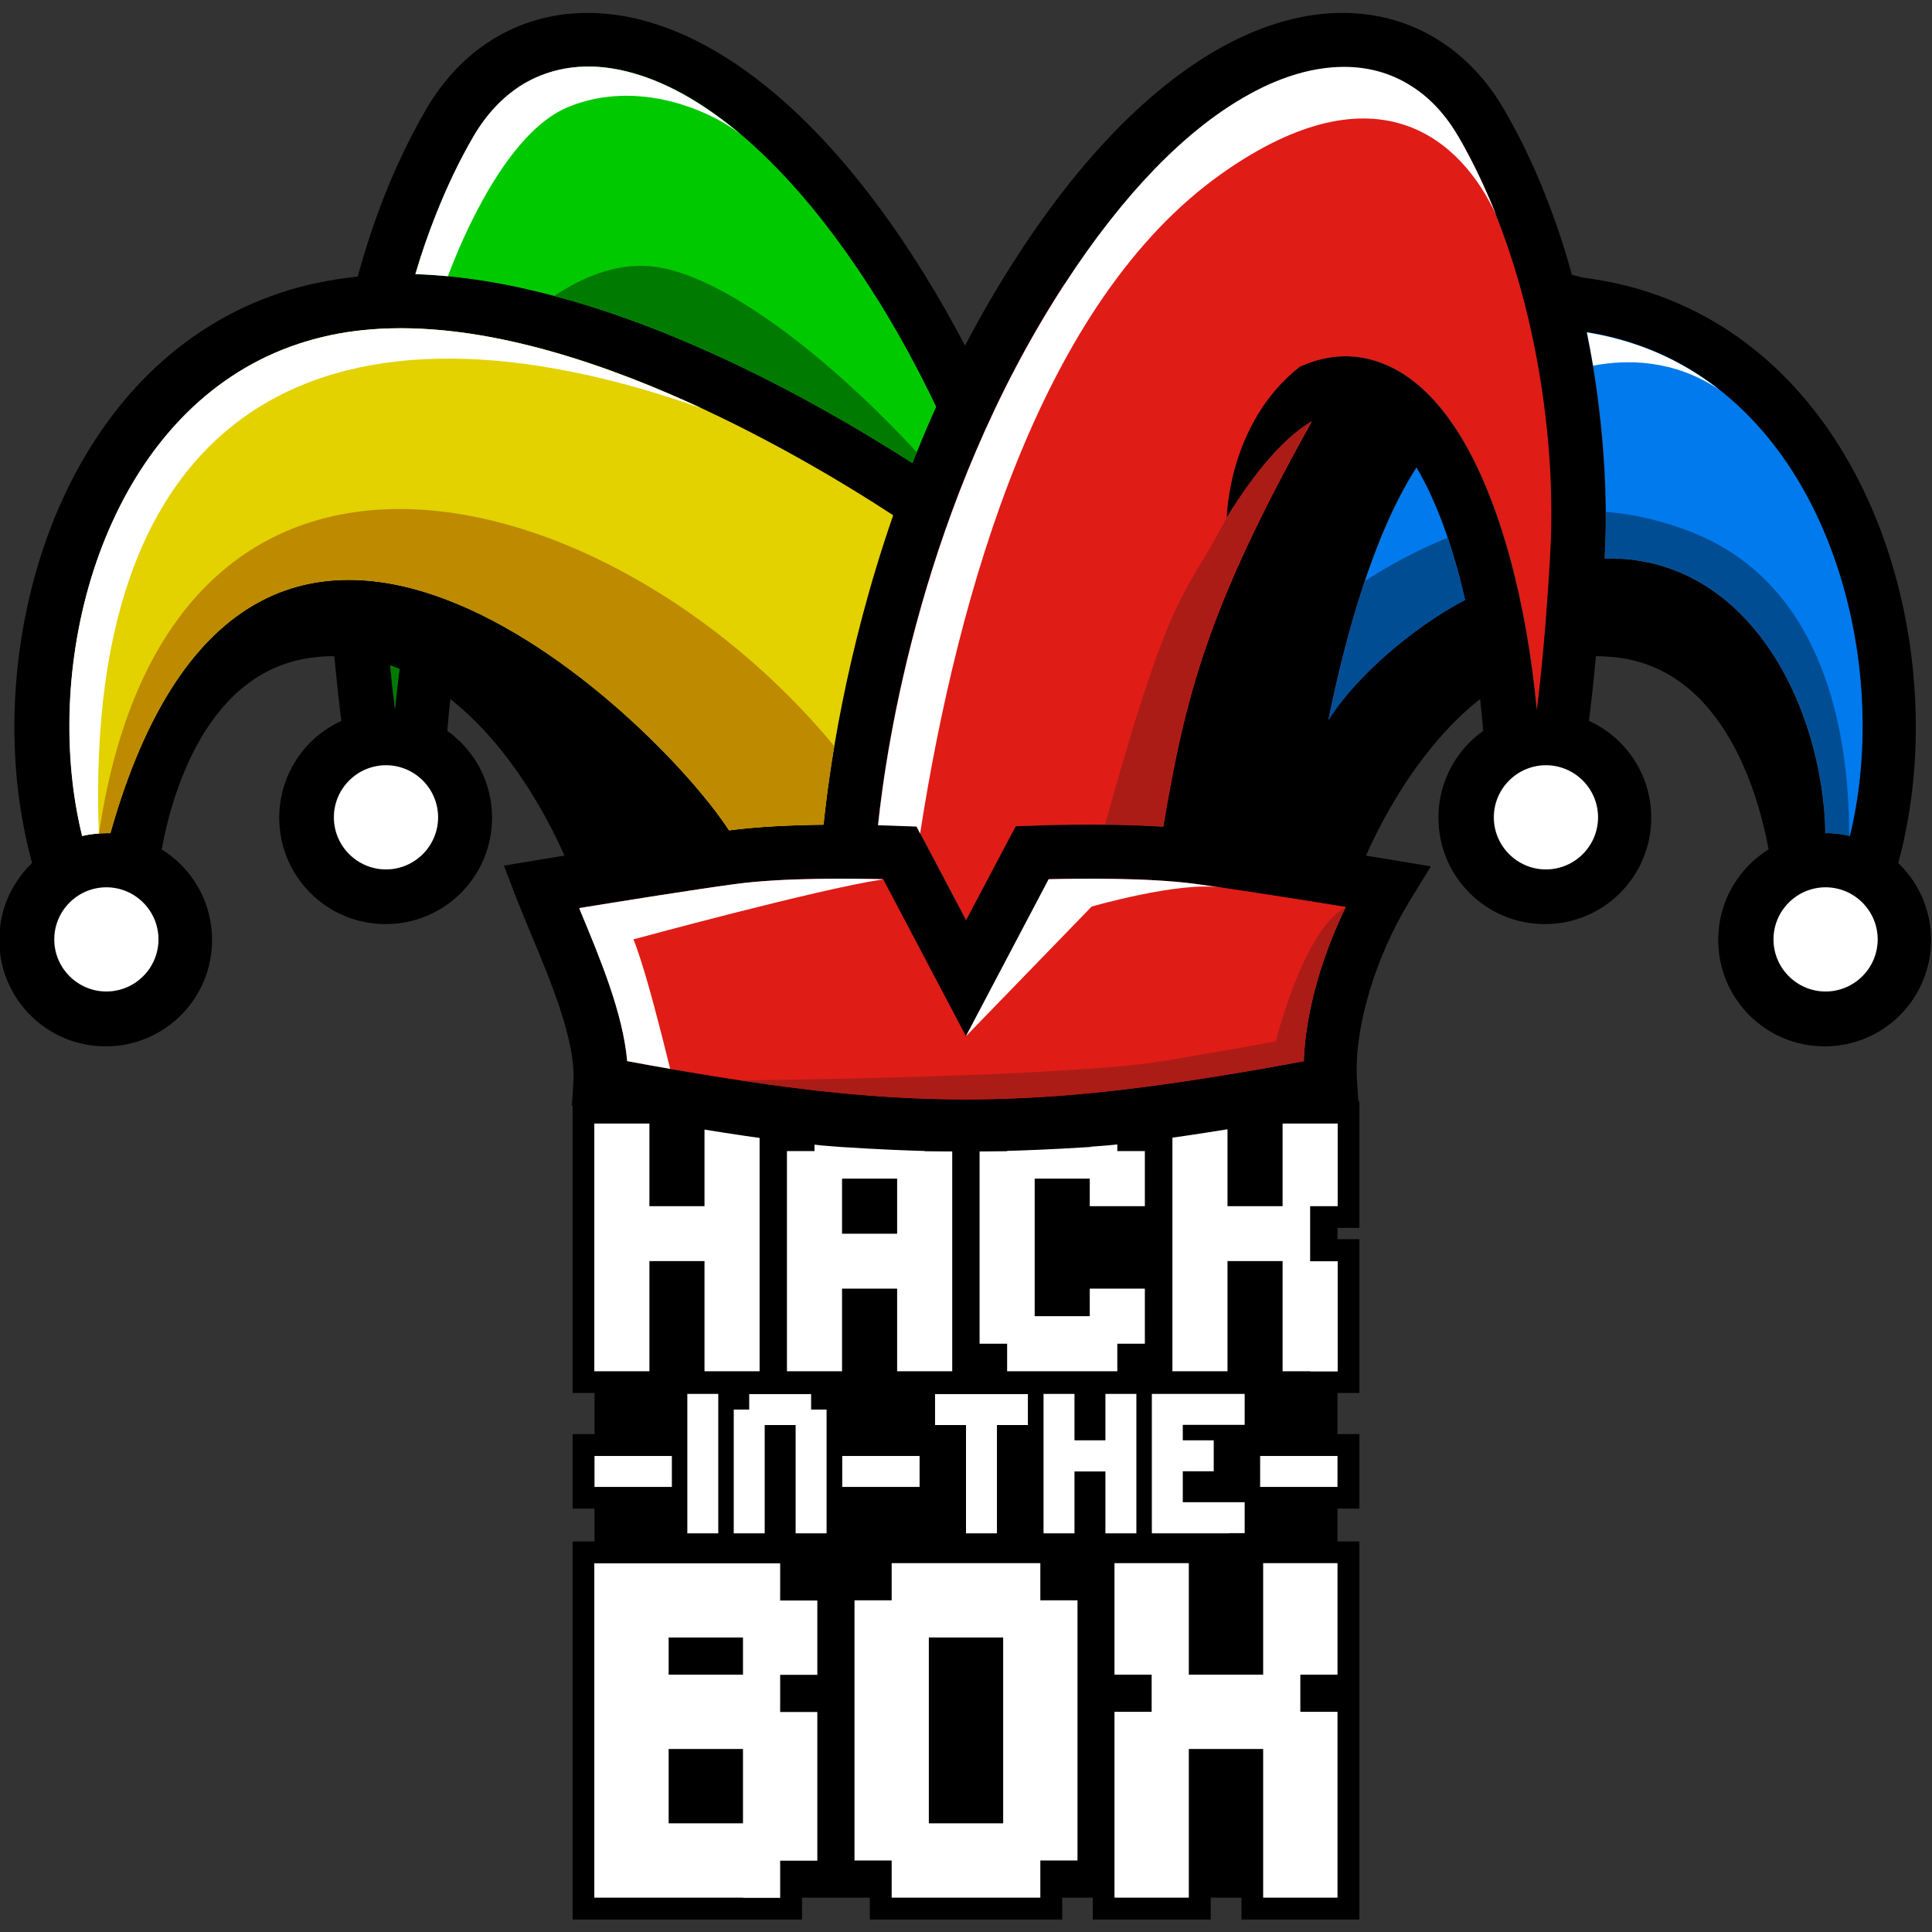
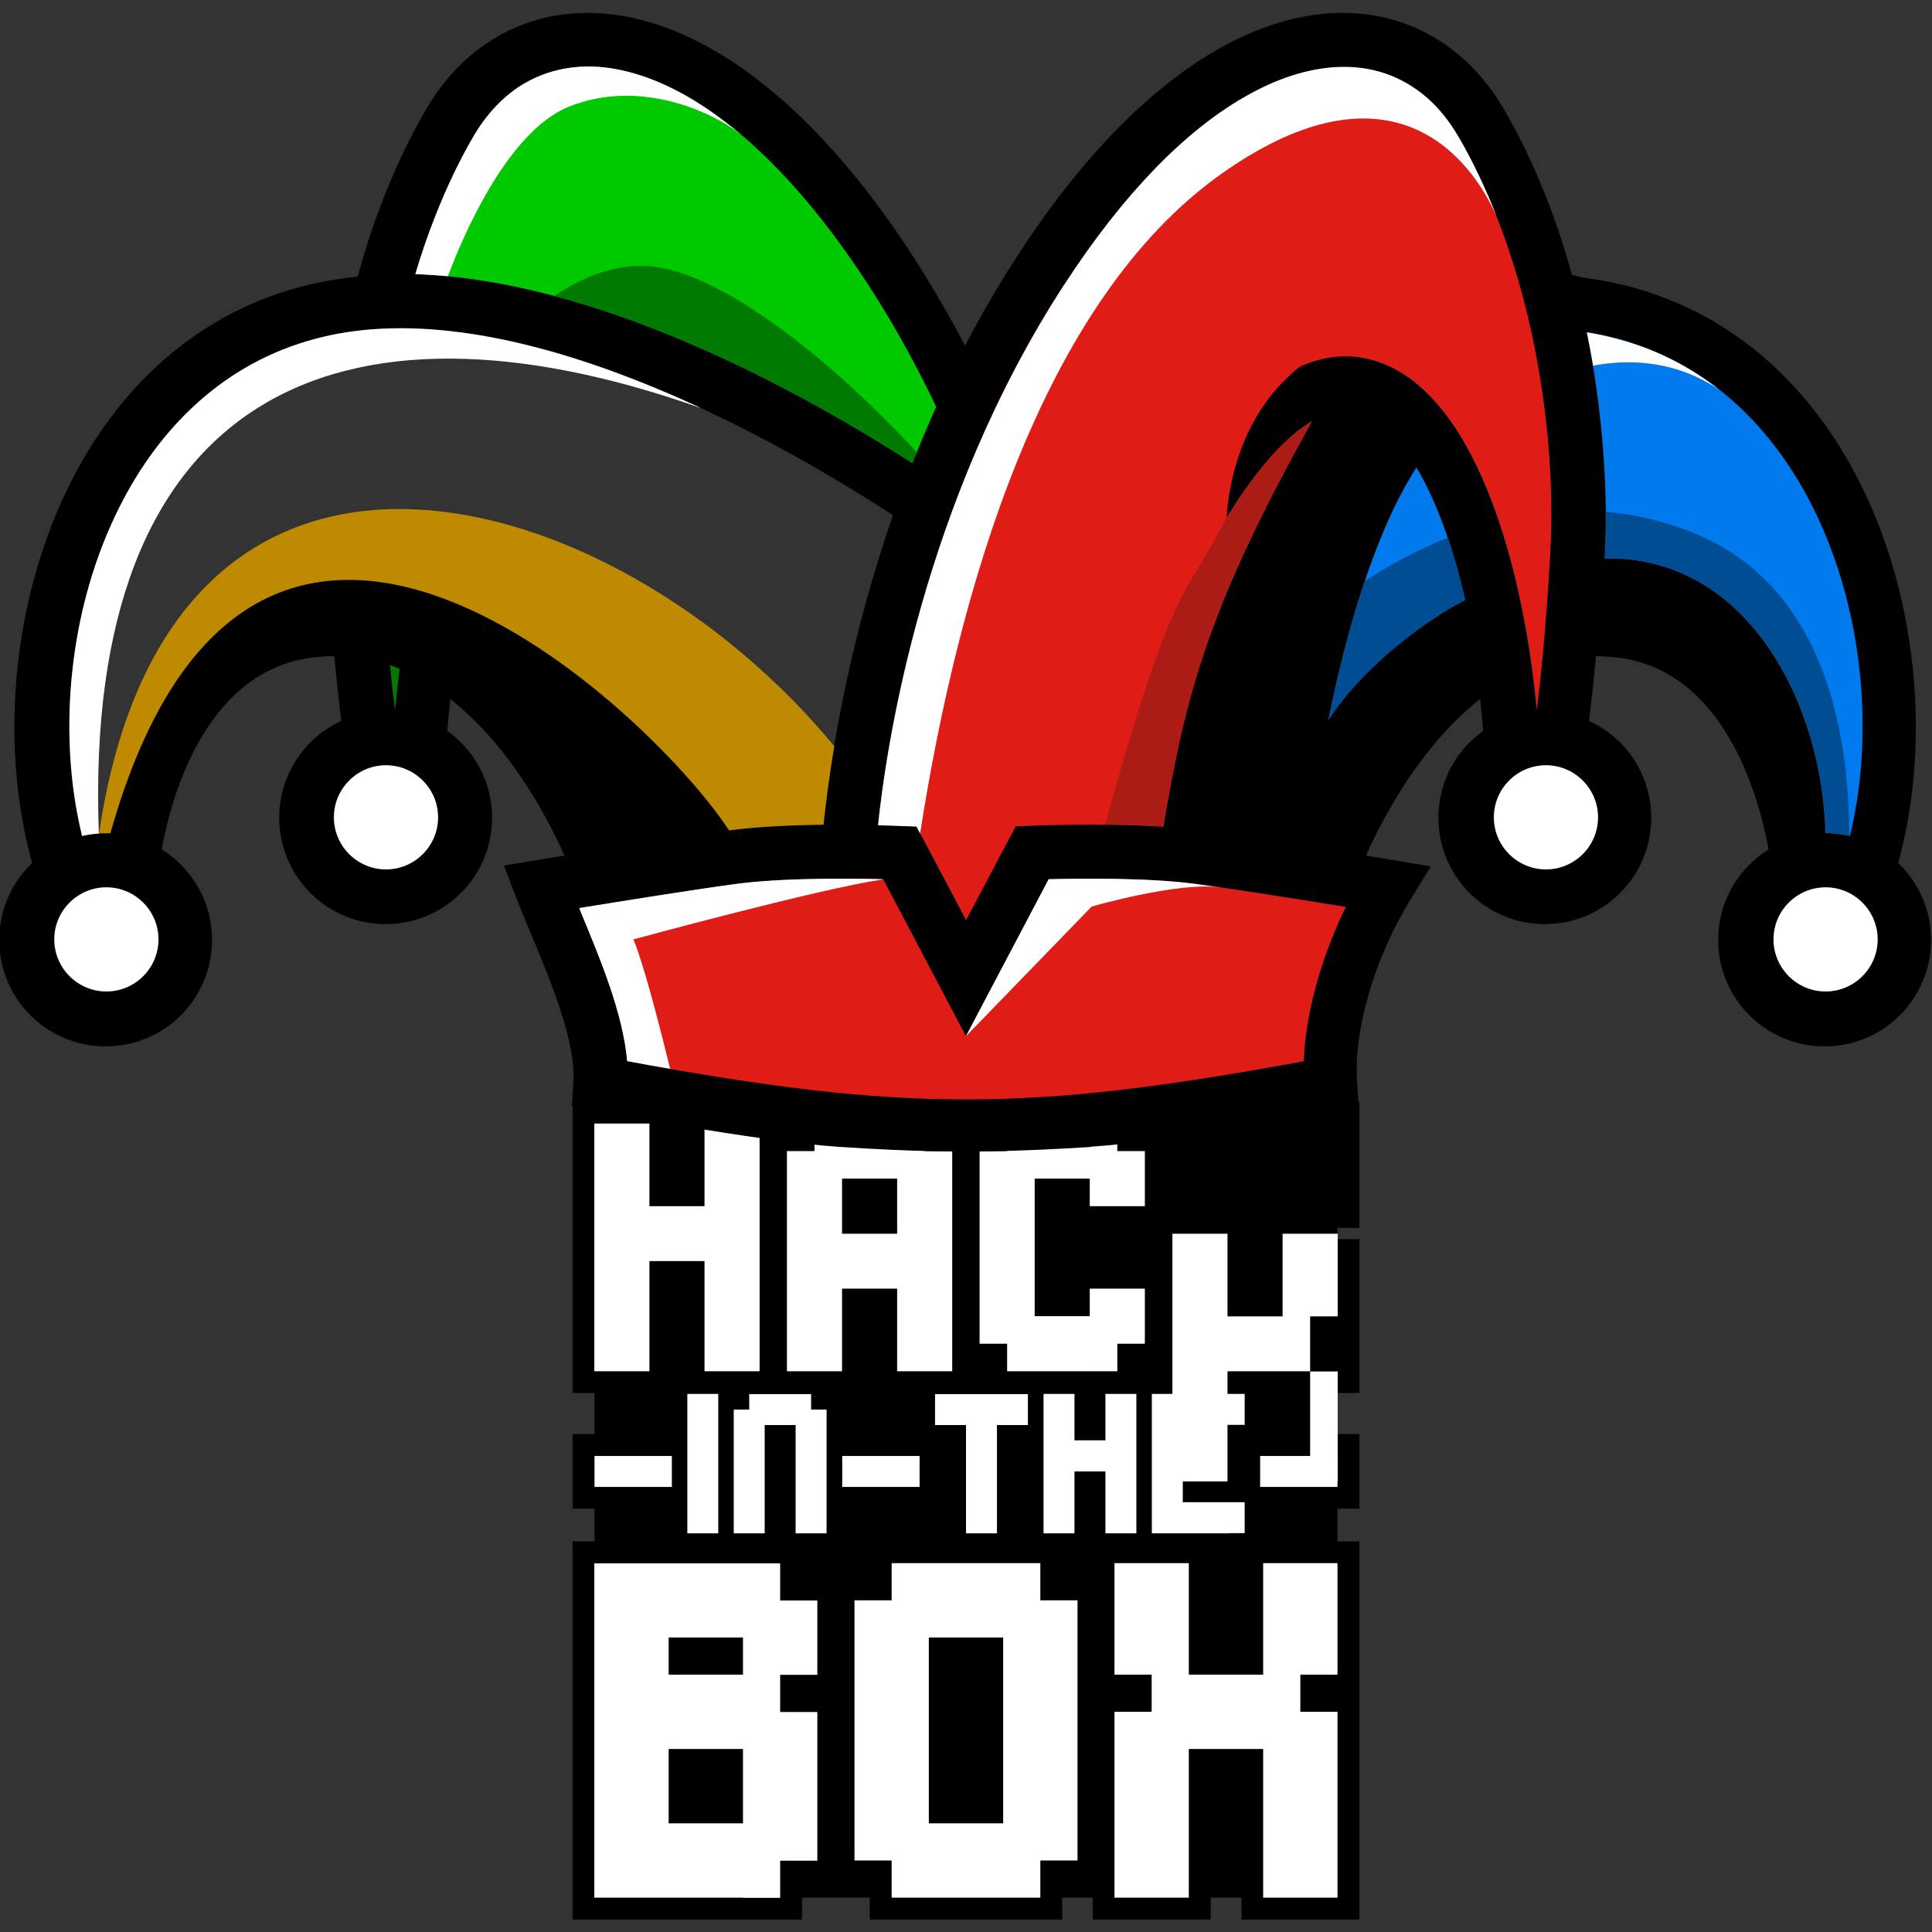
<svg xmlns="http://www.w3.org/2000/svg" id="Layer_1" data-name="Layer 1" viewBox="0 0 102.4 102.4">
  <rect x="0" y="0" width="102.4" height="102.4" fill="#333333" stroke="none" />
  <defs>
    <style>
      .cls-1, .cls-2 {
        fill: #fff;
      }

      .cls-3 {
        fill: #e01c17;
      }

      .cls-3, .cls-4, .cls-5, .cls-2, .cls-6, .cls-7, .cls-8, .cls-9, .cls-10 {
        fill-rule: evenodd;
      }

      .cls-4 {
        fill: #ab1c17;
      }

      .cls-5 {
        fill: #bd8a00;
      }

      .cls-6 {
        fill: #e3d100;
      }

      .cls-7 {
        fill: #004d94;
      }

      .cls-8 {
        fill: #00c900;
      }

      .cls-9 {
        fill: #007a00;
      }

      .cls-10 {
        fill: #007aed;
      }
    </style>
  </defs>
  <g>
    <polygon points="72.05 65.08 72.05 58.39 66.82 58.39 66.82 59.55 66.22 59.55 66.22 58.39 60.98 58.39 60.98 59.55 60.38 59.55 60.38 58.39 52.23 58.39 52.23 59.55 50.17 59.55 50.17 58.39 42.02 58.39 42.02 59.55 41.41 59.55 41.41 58.39 36.18 58.39 36.18 59.55 35.58 59.55 35.58 58.39 30.35 58.39 30.35 73.83 31.51 73.83 31.51 76.01 30.35 76.01 30.35 79.96 31.51 79.96 31.51 81.7 30.35 81.7 30.35 101.74 42.51 101.74 42.51 100.58 46.1 100.58 46.1 101.74 56.3 101.74 56.3 100.58 57.92 100.58 57.92 101.74 64.17 101.74 64.17 100.58 65.8 100.58 65.8 101.74 72.05 101.74 72.05 81.7 70.89 81.7 70.89 79.96 72.05 79.96 72.05 76.01 70.89 76.01 70.89 73.83 72.05 73.83 72.05 65.68 70.89 65.68 70.89 65.08 72.05 65.08" />
    <g>
      <path class="cls-1" d="m38.8,72.68h-1.46v-5.84h-2.92v5.84h-2.92v-13.13h2.92v4.38h2.92v-4.38h2.92v13.13h-1.46Z" />
      <path class="cls-1" d="m49.01,72.68h-1.46v-4.38h-2.92v4.38h-2.92v-11.67h1.46v-1.46h5.84v1.46h1.46v11.67h-1.46Zm-2.92-7.29h1.46v-2.92h-2.92v2.92h1.46Z" />
      <path class="cls-1" d="m57.76,72.68h-4.38v-1.46h-1.46v-10.21h1.46v-1.46h5.84v1.46h1.46v2.92h-2.92v-1.46h-2.92v7.29h2.92v-1.46h2.92v2.92h-1.46v1.46h-1.46Z" />
-       <path class="cls-1" d="m69.44,72.68h-1.46v-5.84h-2.92v5.84h-2.92v-13.13h2.92v4.38h2.92v-4.38h2.92v4.38h-1.46v2.92h1.46v5.84h-1.46Z" />
+       <path class="cls-1" d="m69.44,72.68h-1.46h-2.92v5.84h-2.92v-13.13h2.92v4.38h2.92v-4.38h2.92v4.38h-1.46v2.92h1.46v5.84h-1.46Z" />
      <path class="cls-1" d="m34.79,78.81h-3.28v-1.64h4.1v1.64h-.82Z" />
      <path class="cls-1" d="m37.25,81.27h-.82v-7.39h1.64v7.39h-.82Z" />
      <path class="cls-1" d="m42.99,81.27h-.82v-5.74h-1.64v5.74h-1.64v-6.56h.82v-.82h3.28v.82h.82v6.56h-.82Z" />
      <path class="cls-1" d="m47.92,78.81h-3.28v-1.64h4.1v1.64h-.82Z" />
      <path class="cls-1" d="m52.02,81.27h-.82v-5.74h-1.64v-1.64h4.92v1.64h-1.64v5.74h-.82Z" />
      <path class="cls-1" d="m59.41,81.27h-.82v-3.28h-1.64v3.28h-1.64v-7.39h1.64v2.46h1.64v-2.46h1.64v7.39h-.82Z" />
      <path class="cls-1" d="m65.15,81.27h-4.1v-7.39h4.92v1.64h-3.28v.82h1.64v1.64h-1.64v1.64h3.28v1.64h-.82Z" />
      <path class="cls-1" d="m70.07,78.81h-3.28v-1.64h4.1v1.64h-.82Z" />
      <path class="cls-1" d="m39.38,100.58h-7.88v-17.72h9.85v1.97h1.97v3.94h-1.97v1.97h1.97v7.88h-1.97v1.97h-1.97Zm-1.97-11.82h1.97v-1.97h-3.94v1.97h1.97Zm0,7.88h1.97v-3.94h-3.94v3.94h1.97Z" />
      <path class="cls-1" d="m53.17,100.58h-5.91v-1.97h-1.97v-13.79h1.97v-1.97h7.88v1.97h1.97v13.79h-1.97v1.97h-1.97Zm-1.97-3.94h1.97v-9.85h-3.94v9.85h1.97Z" />
      <path class="cls-1" d="m68.92,100.58h-1.97v-7.88h-3.94v7.88h-3.94v-9.85h1.97v-1.97h-1.97v-5.91h3.94v5.91h3.94v-5.91h3.94v5.91h-1.97v1.97h1.97v9.85h-1.97Z" />
    </g>
  </g>
  <g>
    <path d="m96.76,52.55c.76,0,1.45-.31,1.95-.81s.81-1.19.81-1.95-.31-1.45-.81-1.95c-.5-.5-1.19-.81-1.95-.81s-1.45.31-1.95.81c-.5.5-.81,1.19-.81,1.95s.31,1.45.81,1.95,1.19.81,1.95.81h0Zm-27.66,3.7c.05-1.4.32-2.86.73-4.29.39-1.35.91-2.68,1.5-3.88-2.2-.36-5.73-.92-7.95-1.22-2.54-.34-6.17-.29-7.79-.25l-3.12,5.92-1.27,2.41-1.27-2.41-3.12-5.92c-1.61-.04-5.25-.09-7.79.25-2.31.31-6.09.92-8.31,1.28l.09.23c1.02,2.46,2.23,5.35,2.45,7.88,13.53,2.52,22.31,2.52,35.85,0h0Zm-11.26,4.54c-4.09.26-6.31.24-6.65.24-.34,0-2.55.03-6.65-.24-4.5-.29-12.96-1.94-12.98-1.94l-1.25-.24.08-1.26c.14-2.12-1.17-5.28-2.26-7.88-.27-.65-.52-1.26-.79-1.94l-.63-1.65,1.74-.29s.58-.1,1.47-.24c-1.12-2.51-2.98-5.68-5.58-7.91-.15-.13-.31-.26-.47-.39-.02.15-.03.29-.05.44-.04.41-.08.83-.11,1.25.26.18.49.39.72.61,1.02,1.02,1.65,2.43,1.65,3.99s-.63,2.97-1.65,3.99c-1.02,1.02-2.43,1.65-3.99,1.65s-2.97-.63-3.99-1.65c-1.02-1.02-1.65-2.43-1.65-3.99s.63-2.97,1.65-3.99c.47-.47,1.03-.86,1.64-1.14-.1-.8-.23-1.95-.37-3.43-.31,0-.63.01-.96.05-5.84.58-7.68,7.39-8.19,10.19.37.23.71.5,1.02.81,1.02,1.02,1.65,2.43,1.65,3.99s-.63,2.97-1.65,3.99c-1.02,1.02-2.43,1.65-3.99,1.65s-2.97-.63-3.99-1.65c-1.02-1.02-1.65-2.43-1.65-3.99s.63-2.97,1.65-3.99l.09-.09c-.3-1.1-.53-2.25-.69-3.43-.69-5.15.06-10.91,2.3-15.83,2.28-5.01,6.12-9.16,11.58-10.97,1.06-.35,2.2-.61,3.41-.77.22-.03.44-.05.66-.08.4-1.46.87-2.9,1.42-4.29.62-1.57,1.35-3.1,2.19-4.55.88-1.52,2.02-2.75,3.37-3.62,1.61-1.05,3.5-1.58,5.57-1.51,2,.07,4.16.71,6.39,2.01,3.38,1.97,6.98,5.47,10.46,10.84.79,1.22,1.51,2.43,2.17,3.63.21.38.42.77.62,1.15.84-1.6,1.76-3.2,2.79-4.78,3.48-5.37,7.08-8.87,10.46-10.84,2.23-1.3,4.39-1.94,6.39-2.01,2.07-.07,3.96.46,5.57,1.51,1.35.87,2.49,2.1,3.37,3.62,1.56,2.68,2.74,5.68,3.59,8.75.11.03.22.05.33.08.13.03.26.07.36.08,1.21.16,2.35.42,3.41.77,5.46,1.8,9.3,5.96,11.58,10.97,2.24,4.92,2.98,10.68,2.3,15.83-.16,1.19-.39,2.34-.69,3.44l.09.09c1.02,1.02,1.65,2.43,1.65,3.99s-.63,2.97-1.65,3.99c-1.02,1.02-2.43,1.65-3.99,1.65s-2.97-.63-3.99-1.65c-1.02-1.02-1.65-2.43-1.65-3.99s.63-2.97,1.65-3.99c.31-.31.65-.58,1.02-.81-.51-2.79-2.35-9.61-8.19-10.19-.33-.03-.65-.05-.96-.05-.14,1.49-.27,2.63-.37,3.43.62.28,1.17.67,1.65,1.14,1.02,1.02,1.65,2.43,1.65,3.99s-.63,2.97-1.65,3.99c-1.02,1.02-2.43,1.65-3.99,1.65s-2.97-.63-3.99-1.65c-1.02-1.02-1.65-2.43-1.65-3.99s.63-2.97,1.65-3.99c.22-.22.46-.42.72-.61-.04-.57-.1-1.13-.16-1.69-1.11.87-2.09,1.92-2.95,3.04-1.35,1.75-2.38,3.64-3.1,5.26.82.13,1.34.22,1.34.22l2.1.35-1.11,1.81c-.88,1.43-1.68,3.19-2.2,5.01-.45,1.56-.7,3.16-.6,4.6l.08,1.26-1.25.24s-8.47,1.66-12.98,1.94h0Zm-19.21-16.78c1.52-.2,3.37-.28,5.01-.3.27-2.67,1.13-9.02,3.69-16.4-2.71-1.77-7-4.34-11.87-6.44-5.38-2.31-11.45-4.02-16.75-3.31-1,.13-1.96.36-2.88.66-4.63,1.53-7.9,5.1-9.87,9.43-2.02,4.42-2.68,9.62-2.06,14.27.11.81.26,1.61.45,2.39.41-.1.84-.15,1.29-.15.07,0,.14,0,.21,0,7.55-26.79,28.85-6.24,32.79-.15h0Zm7.89-.28c.74.02,1.21.04,1.21.04l.83.03.39.73,2.24,4.24,2.24-4.24.39-.73.83-.03s3.69-.16,6.99.05c1.18-6.99,2.35-11.58,7.87-21.47-1.37.82-2.88,2.47-4.51,5.12,0,0,.05-5.03,3.88-8.03,1.58-.71,3.08-.71,4.49-.13,1.53.62,2.87,1.94,3.99,3.75,2.11,3.42,3.54,8.79,4.08,14.56.19-1.57.49-4.36.71-8.37.19-3.45-.11-7.61-1.03-11.76-.79-3.57-2.05-7.13-3.84-10.22-.66-1.13-1.48-2.03-2.45-2.65-1.12-.73-2.44-1.1-3.91-1.04-1.54.06-3.24.57-5.05,1.63-3.02,1.75-6.27,4.96-9.49,9.92-7.5,11.55-9.41,24.35-9.86,28.64h0Zm31.11-11.93c-.63-2.77-1.5-5.2-2.57-7.01-2.28,3.55-3.75,8.91-4.66,13.36,1.89-2.93,5.38-5.41,7.23-6.34h0Zm-29.29-7.25c.39-.98.81-1.98,1.26-2.98-.48-1.01-1-2.02-1.55-3.03-.64-1.17-1.33-2.33-2.06-3.45-3.22-4.96-6.48-8.16-9.49-9.92-1.81-1.05-3.52-1.57-5.05-1.63-1.46-.05-2.79.32-3.91,1.04-.96.63-1.79,1.52-2.45,2.65-.76,1.3-1.42,2.7-2,4.16-.41,1.03-.77,2.08-1.08,3.13,4.87.16,9.98,1.71,14.58,3.69,4.73,2.03,8.93,4.51,11.76,6.32h0Zm35.75-6.93c.85,4.16,1.15,8.51.95,11.98,7.69-.15,11.57,7.91,11.7,14.56.44,0,.87.05,1.29.15.19-.78.34-1.58.45-2.4.62-4.65-.05-9.85-2.06-14.27-1.97-4.33-5.24-7.9-9.87-9.43-.79-.26-1.61-.46-2.46-.6h0Zm-63.42,17.65c.09.95.18,1.73.26,2.32.01-.13.02-.26.04-.38.06-.61.13-1.19.2-1.75-.16-.07-.33-.13-.5-.19h0Zm59.3,10c.5.5,1.19.81,1.95.81s1.45-.31,1.95-.81c.5-.5.81-1.19.81-1.95s-.31-1.45-.81-1.95c-.5-.5-1.19-.81-1.95-.81s-1.45.31-1.95.81c-.5.5-.81,1.19-.81,1.95s.31,1.45.81,1.95h0Zm-59.53.81c.76,0,1.45-.31,1.95-.81.5-.5.81-1.19.81-1.95s-.31-1.45-.81-1.95c-.5-.5-1.19-.81-1.95-.81s-1.45.31-1.95.81c-.5.5-.81,1.19-.81,1.95s.31,1.45.81,1.95,1.19.81,1.95.81h0Zm-16.77,5.66c.5.5,1.19.81,1.95.81s1.45-.31,1.95-.81.81-1.19.81-1.95-.31-1.45-.81-1.95c-.5-.5-1.19-.81-1.95-.81s-1.45.31-1.95.81c-.5.5-.81,1.19-.81,1.95s.31,1.45.81,1.95h0Z" />
    <path class="cls-2" d="m7.59,51.74c.5-.5.81-1.19.81-1.95s-.31-1.45-.81-1.95c-.5-.5-1.19-.81-1.95-.81s-1.45.31-1.95.81c-.5.5-.81,1.19-.81,1.95s.31,1.45.81,1.95c.5.5,1.19.81,1.95.81s1.45-.31,1.95-.81h0Z" />
-     <path class="cls-6" d="m5.85,44.16c7.55-26.79,28.85-6.24,32.79-.15,1.52-.2,3.37-.28,5.01-.3.27-2.67,1.13-9.02,3.69-16.4-2.71-1.77-7-4.34-11.87-6.44-5.38-2.31-11.45-4.02-16.75-3.31-1,.13-1.96.36-2.88.66-4.63,1.53-7.9,5.1-9.87,9.43-2.02,4.42-2.68,9.62-2.06,14.27.11.81.26,1.61.45,2.39.41-.1.84-.15,1.29-.15h.21Z" />
    <path class="cls-2" d="m37.1,21.6c-.54-.25-1.09-.49-1.64-.73-5.38-2.31-11.45-4.02-16.75-3.31-1,.13-1.96.36-2.88.66-4.63,1.53-7.9,5.1-9.87,9.43-2.02,4.42-2.68,9.62-2.06,14.27.11.81.26,1.61.45,2.39.29-.07.59-.11.89-.13-.87-23.25,12.64-29.35,31.86-22.57h0Z" />
    <path class="cls-5" d="m5.85,44.16c7.55-26.79,28.85-6.24,32.79-.15,1.52-.2,3.37-.28,5.01-.3.1-.96.27-2.38.57-4.16-11.82-14.31-35.23-20.73-38.97,4.62.13,0,.26-.01.4-.01h.21Z" />
    <path class="cls-8" d="m22.02,14.53c4.87.16,9.98,1.71,14.58,3.69,4.73,2.03,8.93,4.51,11.76,6.32.39-.98.81-1.98,1.26-2.98-.48-1.01-1-2.02-1.55-3.03-.64-1.17-1.33-2.33-2.06-3.45-3.22-4.96-6.48-8.16-9.49-9.92-1.81-1.05-3.52-1.57-5.05-1.63-1.46-.05-2.79.32-3.91,1.04-.96.63-1.79,1.52-2.45,2.65-.76,1.3-1.42,2.7-2,4.16-.41,1.03-.77,2.08-1.08,3.13h0Z" />
    <path class="cls-2" d="m22.02,14.53c.57.02,1.14.06,1.72.11.72-1.93,3.1-7.63,6.38-8.97,3.7-1.52,7.58.21,9.15,1.46-.94-.79-1.86-1.44-2.76-1.97-1.81-1.05-3.52-1.57-5.05-1.63-1.46-.05-2.79.32-3.91,1.04-.96.63-1.79,1.52-2.45,2.65-.76,1.3-1.42,2.7-2,4.16-.41,1.03-.77,2.08-1.08,3.13h0Z" />
    <path class="cls-3" d="m56.4,15.08c-7.5,11.55-9.41,24.35-9.86,28.64.74.02,1.21.04,1.21.04l.83.03.39.73,2.24,4.24,2.24-4.24.39-.73.83-.03s3.69-.16,6.99.05c1.18-6.99,2.35-11.58,7.87-21.47-1.37.82-2.88,2.47-4.51,5.12,0,0,.05-5.03,3.88-8.03,1.58-.71,3.08-.71,4.49-.13,1.53.62,2.87,1.94,3.99,3.75,2.11,3.42,3.54,8.79,4.08,14.56.19-1.57.49-4.36.71-8.37.19-3.45-.11-7.61-1.03-11.76-.79-3.57-2.05-7.13-3.84-10.22-.66-1.13-1.48-2.03-2.45-2.65-1.12-.73-2.44-1.1-3.91-1.04-1.54.06-3.24.57-5.05,1.63-3.02,1.75-6.27,4.96-9.49,9.92h0Z" />
    <path class="cls-10" d="m84.11,17.61c.85,4.16,1.15,8.51.95,11.98,7.69-.15,11.57,7.91,11.7,14.56.44,0,.87.05,1.29.15.19-.78.34-1.58.45-2.4.62-4.65-.05-9.85-2.06-14.27-1.97-4.33-5.24-7.9-9.87-9.43-.79-.26-1.61-.46-2.46-.6h0Zm-6.46,14.18c-.63-2.77-1.5-5.2-2.57-7.01-2.28,3.55-3.75,8.91-4.66,13.36,1.89-2.93,5.38-5.41,7.23-6.34h0Z" />
    <path class="cls-2" d="m84.11,17.61c.12.59.23,1.18.33,1.77,1.81-.34,4.27-.33,6.66,1.26-1.33-1.04-2.84-1.87-4.52-2.42-.79-.26-1.61-.46-2.46-.6h0Z" />
    <path class="cls-7" d="m85.12,27.13c0,.86-.01,1.68-.06,2.46,7.69-.15,11.57,7.91,11.7,14.56.43,0,.85.05,1.25.14,0-5.56-1.36-13.3-8.31-16.07-1.56-.62-3.1-.97-4.59-1.09h0Zm-12.77,3.66c1.24-.8,2.72-1.62,4.38-2.29.35,1.03.66,2.13.92,3.3-1.86.93-5.34,3.41-7.23,6.34.47-2.33,1.11-4.92,1.93-7.36h0Z" />
    <path class="cls-3" d="m71.33,48.07c-2.2-.36-5.73-.92-7.95-1.22-2.54-.34-6.17-.29-7.79-.25l-3.12,5.92-1.27,2.41-1.27-2.41-3.12-5.92c-1.61-.04-5.25-.09-7.79.25-2.31.31-6.09.92-8.31,1.28l.09.23c1.02,2.46,2.23,5.35,2.45,7.88,14.54,2.71,21.31,2.71,35.85,0,.05-1.4.32-2.86.73-4.29.39-1.35.91-2.68,1.5-3.88h0Z" />
    <path class="cls-2" d="m64.69,47.04c-.47-.07-.91-.13-1.32-.19-2.54-.34-6.17-.29-7.79-.25l-3.12,5.92-1.27,2.41,6.67-6.88s4.63-1.34,6.82-1.01h0Zm-17.89-.44c-1.61-.04-5.25-.09-7.79.25-2.31.31-6.09.92-8.31,1.28l.09.23c1.02,2.46,2.23,5.35,2.45,7.88.78.15,1.54.28,2.28.41-.21-.85-.53-2.13-.92-3.58-.7-2.58-1.03-3.28-1.03-3.28,0,0,9.8-2.67,13.22-3.18h0Z" />
-     <path class="cls-4" d="m39.17,57.25c10.76,1.64,17.52,1.3,29.93-1,.05-1.4.32-2.86.73-4.29.39-1.35.91-2.68,1.5-3.88-2.25,1.19-3.71,7.11-3.71,7.11,0,0-.61.14-5.86,1.03-5.23.89-22.48,1.04-22.59,1.04h0Z" />
    <path class="cls-2" d="m22.41,45.27c.5-.5.81-1.19.81-1.95s-.31-1.45-.81-1.95c-.5-.5-1.19-.81-1.95-.81s-1.45.31-1.95.81c-.5.5-.81,1.19-.81,1.95s.31,1.45.81,1.95,1.19.81,1.95.81,1.45-.31,1.95-.81h0Z" />
    <path class="cls-2" d="m79.18,43.32c0,.76.31,1.45.81,1.95s1.19.81,1.95.81,1.45-.31,1.95-.81c.5-.5.81-1.19.81-1.95s-.31-1.45-.81-1.95c-.5-.5-1.19-.81-1.95-.81s-1.45.31-1.95.81c-.5.5-.81,1.19-.81,1.95h0Z" />
    <path class="cls-2" d="m94.81,47.84c-.5.5-.81,1.19-.81,1.95s.31,1.45.81,1.95,1.19.81,1.95.81,1.45-.31,1.95-.81.81-1.19.81-1.95-.31-1.45-.81-1.95c-.5-.5-1.19-.81-1.95-.81s-1.45.31-1.95.81h0Z" />
    <path class="cls-9" d="m20.98,37.2c.06-.61.13-1.19.2-1.75l-.5-.19c.09.95.18,1.73.26,2.32l.04-.38h0Zm8.4-21.52c2.47.66,4.91,1.54,7.22,2.54,4.73,2.03,8.93,4.51,11.76,6.32.07-.19.15-.38.23-.57-4.44-4.82-10.4-9.62-14.25-9.87-1.74-.11-3.44.57-4.96,1.58h0Z" />
    <path class="cls-4" d="m65.01,27.45c-2.23,4.33-2.83,3.24-6.44,16.25.98,0,2.04.04,3.07.1,1.18-6.99,2.35-11.58,7.87-21.47-1.37.82-2.88,2.47-4.51,5.12h0Z" />
    <path class="cls-2" d="m48.77,44.16c2.01-12.85,6.43-28.22,16-34.97,8.28-5.84,12.73-1.73,14.54,2.23-.58-1.45-1.24-2.86-2.01-4.18-.66-1.13-1.48-2.03-2.45-2.65-1.12-.73-2.44-1.1-3.91-1.04-1.54.06-3.24.57-5.05,1.63-3.02,1.75-6.27,4.96-9.49,9.92-7.5,11.55-9.41,24.35-9.86,28.64.74.02,1.21.04,1.21.04l.83.03.19.37h0Z" />
  </g>
</svg>